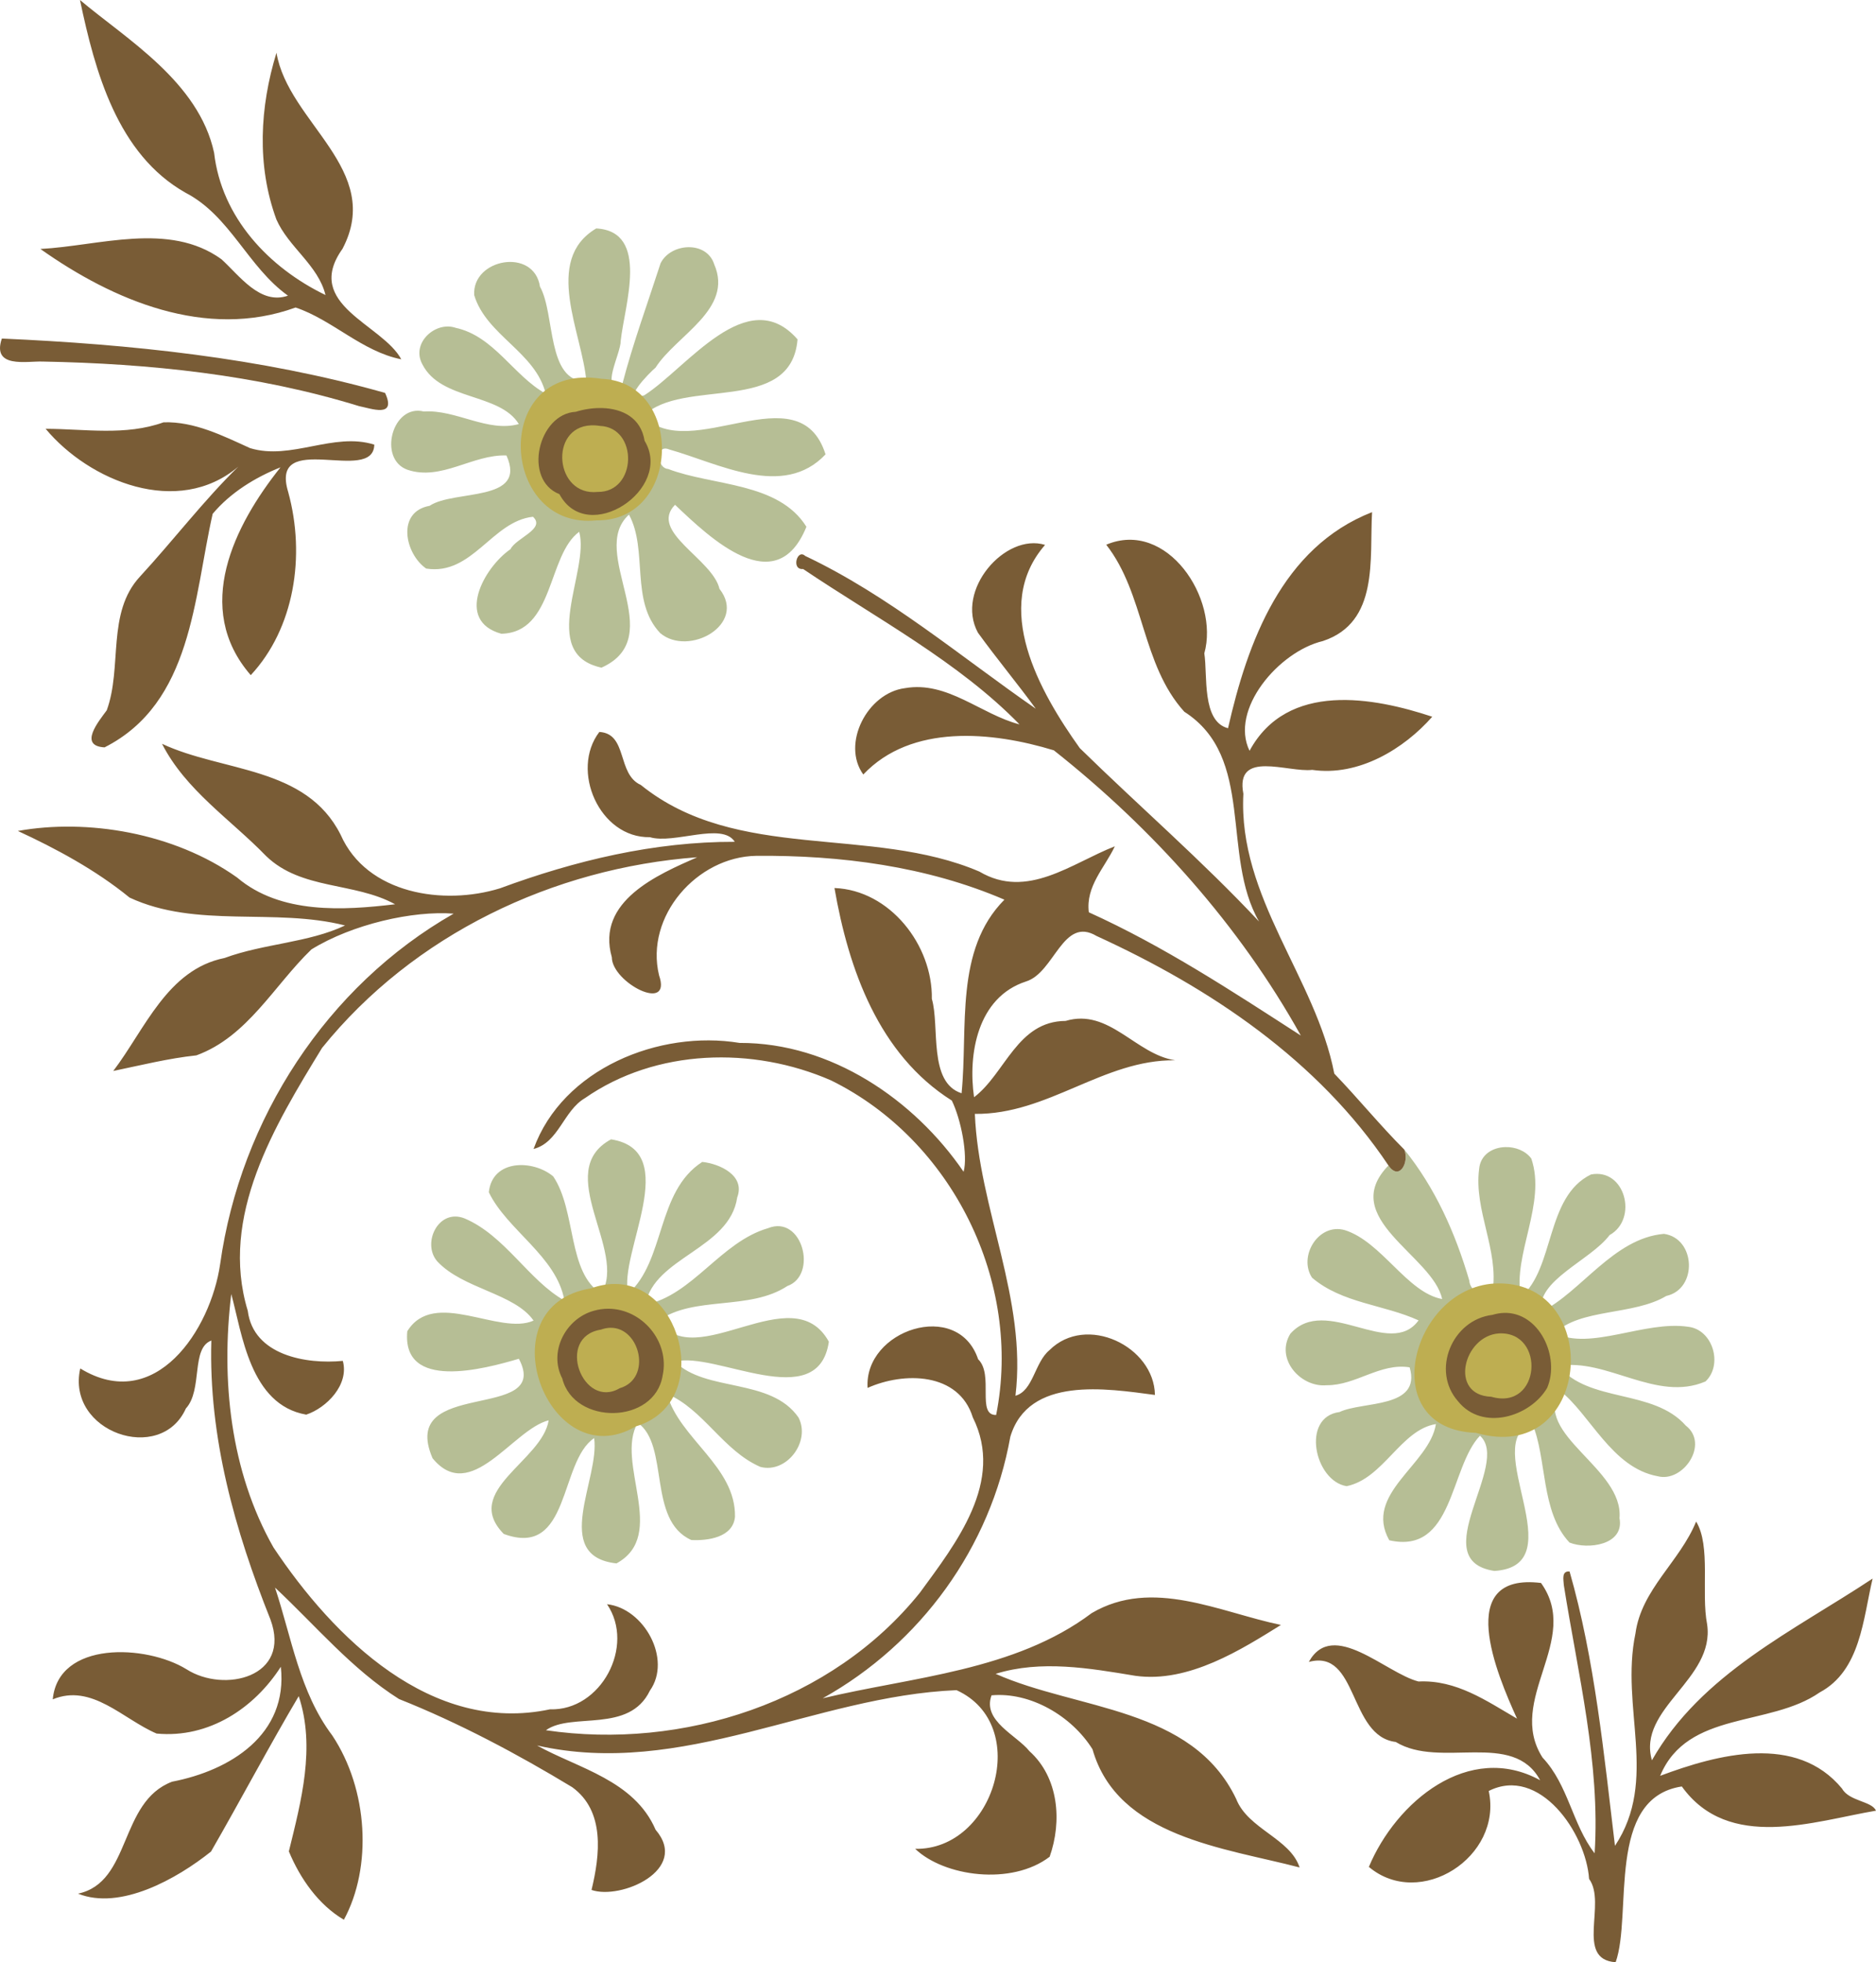
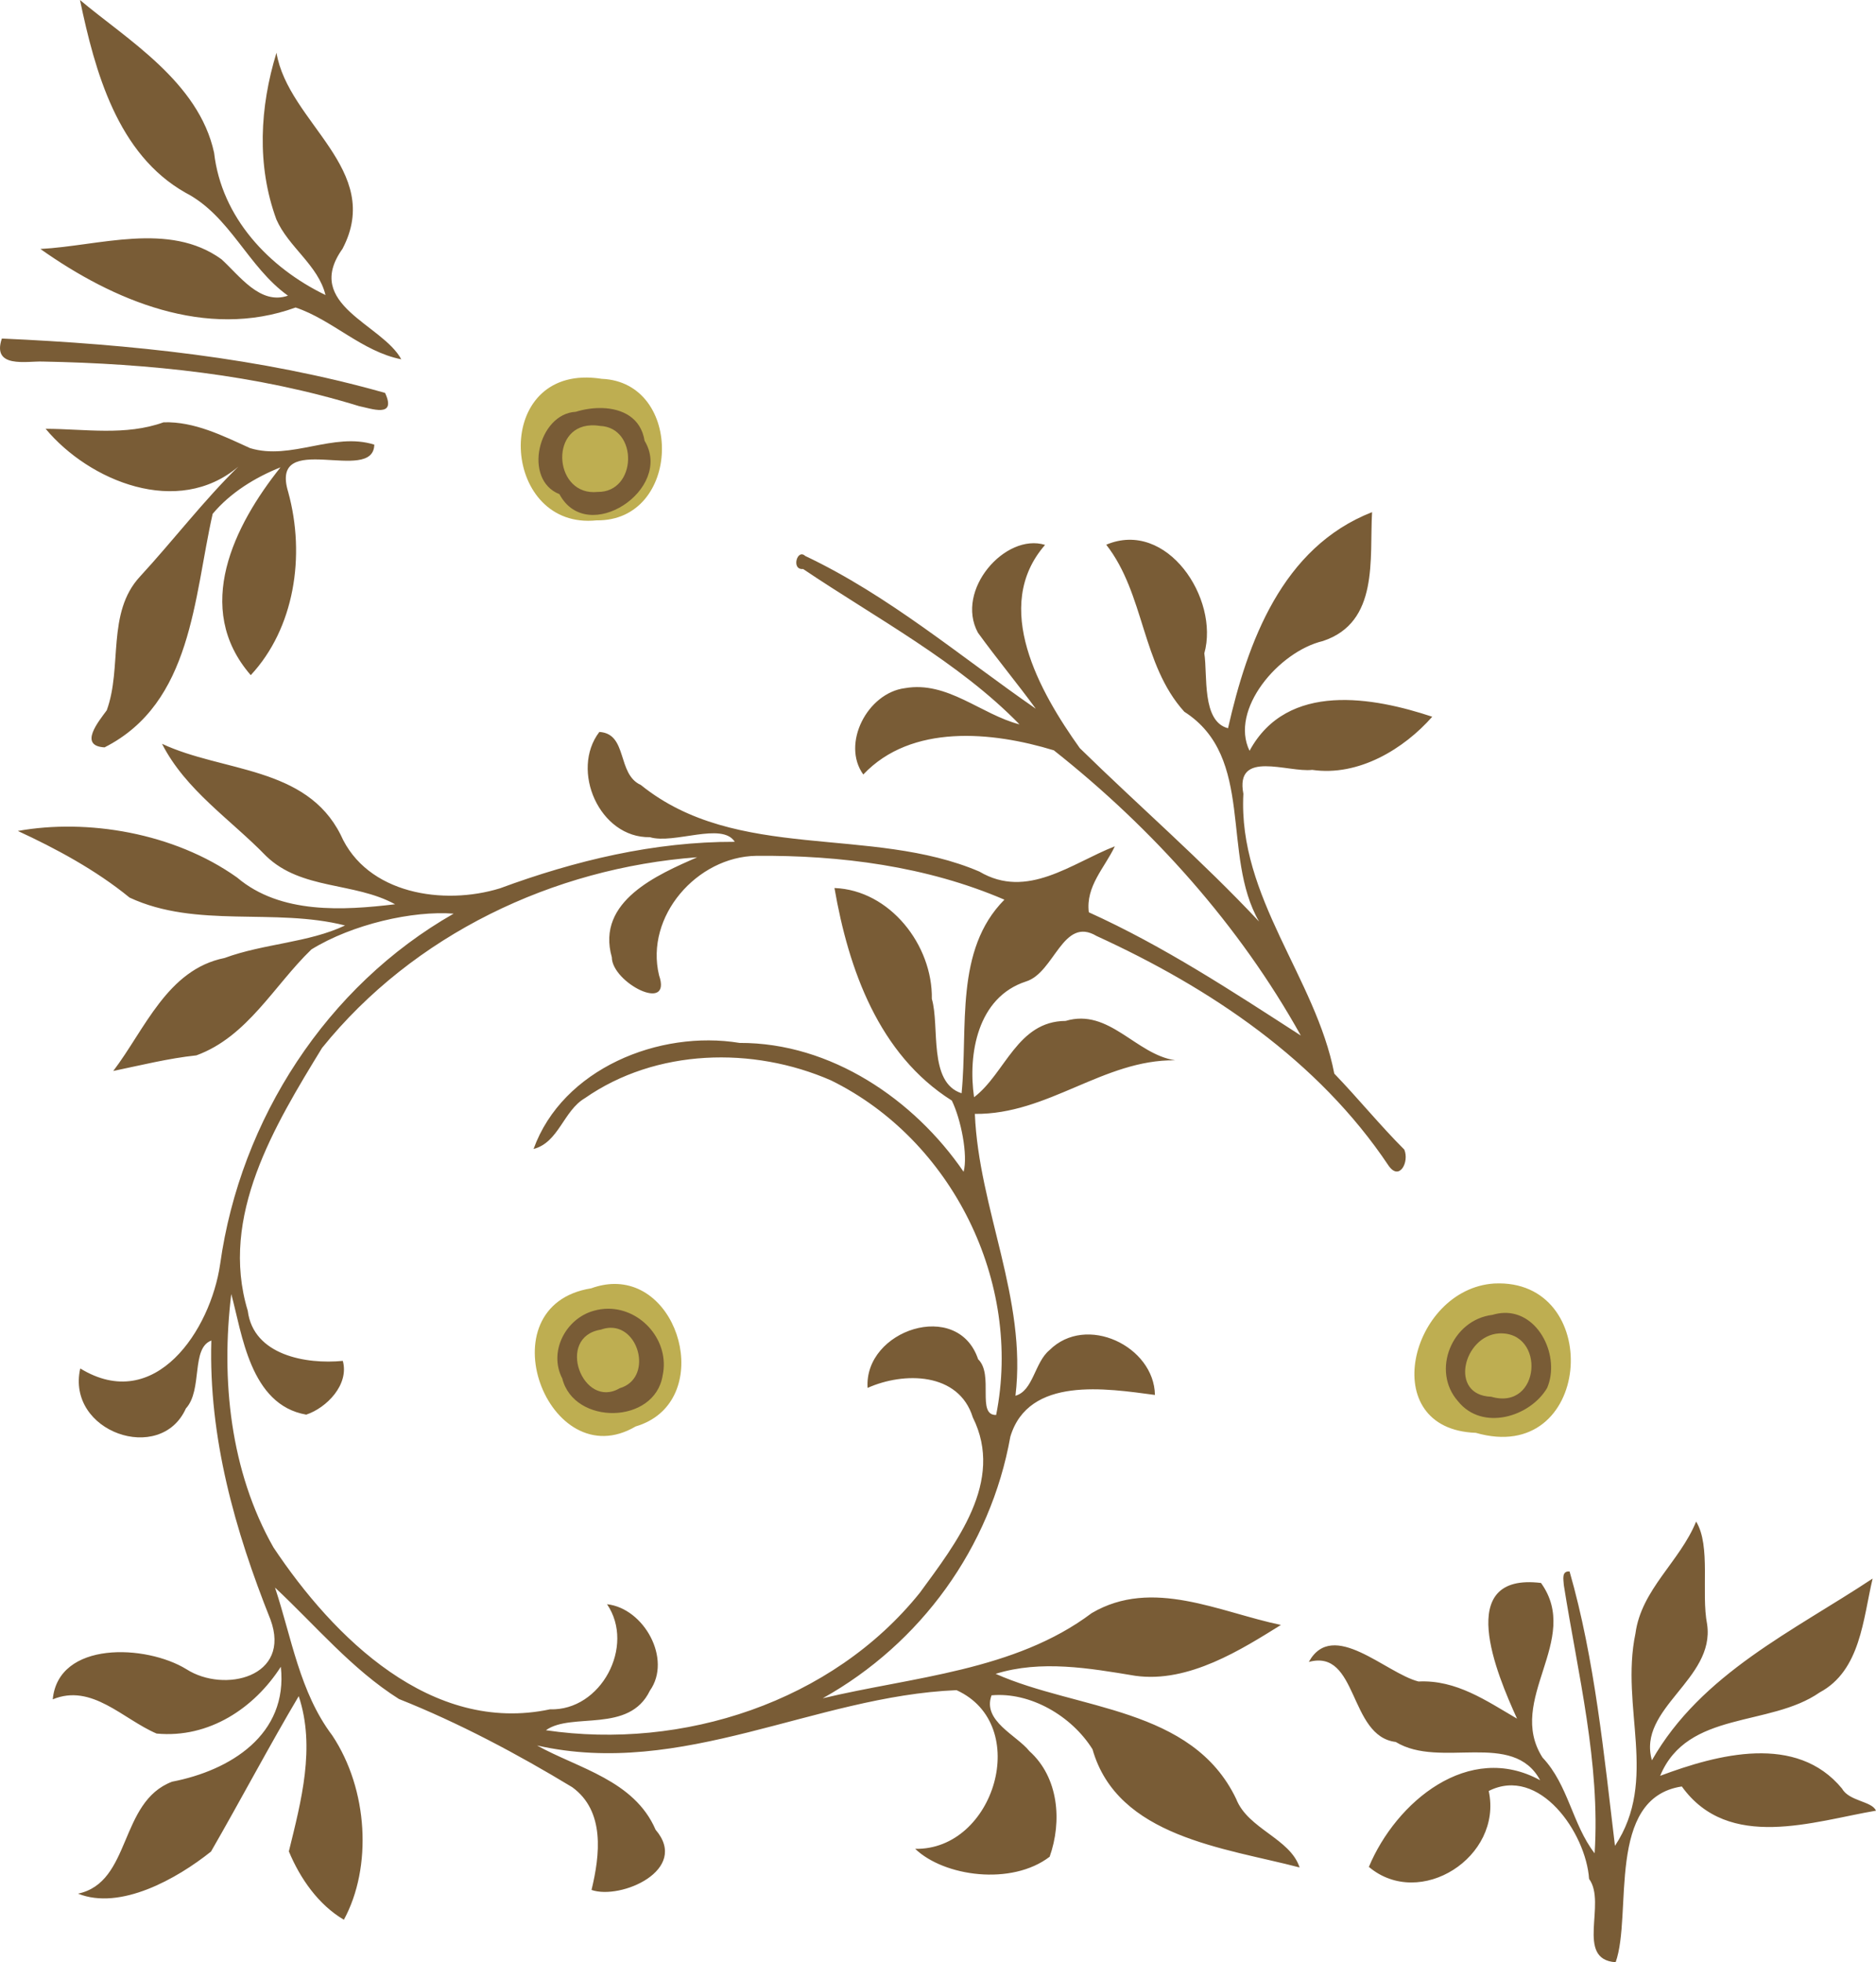
<svg xmlns="http://www.w3.org/2000/svg" width="494.44pt" height="516.84pt" version="1.1" viewBox="0 0 494.44 516.84">
  <g transform="translate(-1.222 -11.13)">
-     <path transform="scale(.8)" d="m197.96 89.125c-17.725 10.5-4.489 34.7-3.264 50.375-13.2 0.138-10.173-22.125-15.273-31.213-1.97-12.965-22.42-9.227-21.67 2.8 3.987 13.25 20.201 18.736 23.551 32.424-10.488-5.737-17.014-18.937-29.664-21.662-6.625-2.3-14.824 5.025-10.949 12.037 6.088 11.988 25.487 9.35 31.762 19.65-10.238 2.862-20.699-4.849-31.299-4.137-10.4-2.612-15.212 15.661-5.412 19.174 11.138 3.788 21.524-5.112 32.637-4.699 7 15.562-17.2 11.149-25.312 16.574-11.05 2-8.124 15.827-1.137 20.664 15.212 2.4 21.712-15.638 35.188-17.051 4.312 3.987-5.65 7-7.4 10.662-8.85 6.1-18.376 23.587-3.051 27.85 17.462-0.338 15.176-25.912 25.676-33.562 3.587 12.838-13.775 40.189 7.35 44.727 22.675-10.188-4.699-37.975 9.051-50.375 6.35 11.625 0.299 28.487 10.299 39.012 9.375 7.888 28.713-2.874 19.525-14.574-2.312-9.9-23.375-18.775-14.65-27.688 11.575 10.988 33.312 31.836 43.287 7.236-9.238-14.775-30.724-13.363-45.549-19.025-3.888-0.275-4.15-8.312 0.312-6.438 16.2 4.537 37.575 16.45 51.537 1.625-8.738-27.5-44.649 3.538-60.012-12.625 12.912-12.9 48.7-0.136 50.787-25.236-16.488-18.875-36.426 9.437-50.451 18.387-8.45 2.862 1.663-7.413 3.676-9.088 6.812-10.662 25.762-19.212 19.324-34-2.475-7.862-14.349-7.075-17.674-0.35-4.275 13.212-9.125 26.438-12.6 39.775-7.662 2.7-0.475-9.887-0.525-14.324 1.25-11.625 9.662-35.938-8.062-36.926zm2.047 59.141c6.551 0.215 12.665 3.163 13.877 10.76 9.637 15.912-18.836 34.838-28.049 17.588-12.125-4.775-7.001-26.475 5.387-27.125 2.738-0.852 5.807-1.32 8.785-1.223zm2.828 240.77c-19.475 10.538 5.536 36.825-3.201 50.775-11.212-6.812-8.175-27.224-15.85-38.574-6.612-5.55-20.063-5.713-21.213 5.225 6.025 12.5 22.363 21.124 24.9 35.637-11.675-6.513-19.574-21.4-32.887-27.025-8.625-3.425-14.164 8.188-9.014 14.125 8.45 9.113 25.501 10.539 31.738 19.514-11.25 5.088-32.787-10.751-41.6 3.512-1.825 19.7 25.187 12.475 36.762 9.062 11.1 21.05-39.975 5.975-28.438 32.75 12.6 15.388 26.388-9.511 38.25-12.486-2.1 13.425-28.737 23.187-14.787 37.412 22.025 8.137 18.175-23.801 29.775-31.551 1.95 13.288-14.364 38.862 7.361 41.25 17.112-9.35-0.613-33.224 7-46.299 10.55 7.388 3.088 32.075 17.65 38.6 5.425 0.275 13.739-0.838 14.389-7.625 0.312-16.588-18.389-25.776-22.414-40.514 12.012 5.062 18.488 18.738 30.775 24.062 8.637 2.275 16.651-8.338 12.576-16.25-9.137-13.2-30.575-8.249-40.688-18.387 13.075-3.65 47.186 17.5 50.674-6.588-11.975-21.712-44.25 10.925-56.025-6.975 11.712-8.262 29.852-3.137 42.352-11.35 10.125-3.587 4.961-23.625-6.389-19.037-15.588 4.525-24.836 22.086-40.361 25.174 2.763-15.638 27.75-18.3 30.225-35.287 2.775-7.275-5.814-11.125-11.514-11.713-15.175 9.8-12.062 32.375-24.375 43.375-3.35-13.25 18.201-47.025-5.674-50.812zm294.61 2.555c-4.202 0.114-8.208 2.486-8.623 7.246-1.762 13.55 6.576 26.725 4.426 40.4-3 1.9-7.425-0.076-7.662-3.701-4.612-15.725-11.237-30.537-21.412-43.137 1.725 4.062-1.613 10.511-5.213 5.236-16.9 17.375 14.686 29.676 17.674 43.988-11.55-2.112-19.862-18.825-32.037-22.688-8.725-2.487-15.438 8.662-10.812 15.662 9.938 8.463 23.65 8.826 35.088 14.051-9.4 12.912-30.512-8.65-42.225 4.375-5.125 8.262 3.375 17.8 11.975 16.975 9.588 0.087 17.6-7.449 27.312-5.887 3.987 13.662-15.563 11.086-23.088 14.711-12.788 1.625-8.249 22.727 2.326 24.414 12.15-2.487 17.862-18.589 29.412-20.451-2.05 13.4-23.976 22.914-15.363 38.264 21.238 4.812 19.862-23.888 29.875-34.426 10.438 9.262-18.487 41.013 4.775 44.525 26.788-1.738-5.362-42.5 12.438-48.525 4.938 11.4 2.687 28.988 12.287 39.176 6.062 2.413 18.162 0.836 16.475-8.039 1.413-16.425-28.45-27.398-19.787-42.086 10.112 7.775 17.15 25.524 32.412 28.299 8.35 2.15 17.027-10.624 9.227-16.674-10.825-12.212-31.814-7.338-41.951-19.625 15.812-2.788 32.226 12.036 48.426 5.086 5.825-5.463 2.463-17.05-5.662-18-14.375-2.163-32.3 8.001-43.938 2.076 8.412-8.2 25.848-5.738 36.711-12.238 10.35-2.275 9.713-18.962-0.787-20.438-16.638 1.425-27.425 19.313-40.4 25.613-1.837-10.25 16.188-16.825 22.488-25.213 9.488-5.275 5.125-22.149-6.15-19.949-15.025 7.35-11.862 30.838-23.074 40.312-2.75-13.788 8.486-30.838 3.424-45.562-1.909-2.581-5.296-3.86-8.564-3.772zm-295.53 53.207c11.078 8.5e-4 20.337 10.755 17.92 21.988-2.625 16.162-29.175 16.451-33.062 0.988-4.6-8.863 1.137-19.7 10.312-22.287 1.628-0.469 3.248-0.69 4.83-0.689zm295.03 1.375c11.632-0.437 18.682 14.486 14.275 24.727-5.638 9.55-21.35 14.275-29.312 4.4-8.963-10.075-2.038-26.877 11.287-28.477 1.294-0.396 2.547-0.605 3.75-0.65z" fill="#b6be95" />
    <path transform="scale(.8)" d="m194.85 138.22c-31.413-0.272-27.469 50.21 3.203 47.018 27.974 0.402 28.913-45.526 1.689-46.598-1.717-0.271-3.348-0.407-4.893-0.42zm300.59 298.25c-0.55-2e-3 -1.11 0.012-1.68 0.041-27.559 1.798-39.202 47.983-6.014 49.162 38.037 10.967 42.345-49.095 7.693-49.203zm-291.59 0.184c-2.378 0.024-4.904 0.475-7.551 1.434-35.576 5.689-14.119 62.426 14.648 45.479 25.242-7.426 15.893-47.143-7.098-46.912z" fill="#beae51" />
    <path transform="scale(.8)" d="m27.875 13.912c4.95 23.538 12.337 50.789 34.762 63.451 14.738 7.625 20.514 24.436 33.764 33.898-9.175 3.175-15.926-6.562-21.926-12-17.275-12.488-40.337-4.375-59.637-3.375 23.938 16.95 54.574 29.963 84.074 19.275 12.088 4.037 21.913 14.513 34.813 17.051-6.175-11.55-32.499-17.975-19.361-36.375 13.688-26.062-17.887-41.5-21.75-64.562-5.487 17.888-6.564 37.088-0.039 54.875 3.987 9.137 13.775 15.038 16.187 24.9-18.636-9-34.26-25.525-36.698-46.837-5.074-23.425-28.95-37.438-44.187-50.301zm-25.738 111.47c-3.388 9.93 8.238 7.39 13.363 7.57 35.188 0.65 70.687 4.313 104.45 14.713 3.812 0.713 12.338 4.013 8.438-4.387-41.103-11.62-84.003-16.02-126.25-17.9zm197.87 22.89c-2.978-0.098-6.047 0.371-8.785 1.223-12.388 0.65-17.512 22.35-5.387 27.125 9.213 17.25 37.686-1.675 28.049-17.588-1.212-7.597-7.326-10.545-13.877-10.76zm-144.58 4.684c-12.6 4.525-25.838 2.176-38.863 2.139 14.338 17.2 43.525 29.313 63.475 12.463-11.388 11.125-21.436 24.312-32.424 36.225-11.05 11.962-5.713 29.824-10.926 44.012-2.675 3.638-9.388 11.712-0.713 12.188 28.875-14.612 29.363-49.299 35.613-76.887 5.8-6.925 13.95-11.975 22.35-15.312-15.175 18.988-29.013 46.311-9.801 68.424 14.312-15.35 18.138-39.2 12.338-60.287-6.362-20.9 28.113-2.336 28.363-15.611-13.462-4.237-27.388 5.273-40.926 1.148-9-4.088-18.361-8.812-28.486-8.5zm140.77 1.004c0.926-0.042 1.922 0.015 2.99 0.184 12.7 0.5 12.263 21.926-0.787 21.738-14.074 1.465-16.086-21.296-2.203-21.922zm257.37 28.572c-29.662 11.575-41.038 42.8-47.463 71.15-8.725-2.237-6.688-17.475-7.812-24.65 5.025-18.038-12.338-44.2-32.312-35.775 12.738 16.3 11.575 39.351 25.713 54.988 23.5 15.038 11.987 47.136 24.637 69.086-18.688-19.975-39.5-37.95-59.062-57.1-13.262-18.575-29.175-46.6-11.438-66.912-13.088-4.05-29.725 14.888-22.125 28.9 6.138 8.488 12.875 16.562 19.062 25.037-24.925-17.262-48.398-37.251-75.961-50.301-2.663-2.5-4.688 4.701-0.688 4.301 24.112 16.225 51.275 30.6 71.287 51.162-12.712-3.3-23.739-14.362-37.701-11.938-12.438 1.562-21.049 18.362-13.762 28.438 15.825-16.75 42.438-14.175 62.775-7.963 32.625 25.788 61.125 57.577 81.375 93.914-22.6-14.575-45.2-29.45-69.85-40.588-1.062-8.6 5.224-14.637 8.574-21.725-14.275 5.575-28.862 17.649-44.625 8.324-35.738-15.288-79.938-2.999-111.53-28.512-7.975-3.575-4.236-16.9-13.674-17.463-9.675 12.625 0.048 34.95 16.648 34.65 7.925 2.4 23.825-5.102 27.963 1.523-26.55-0.075-52.587 6.175-77.35 15.312-18.538 5.713-43.851 1.938-52.488-17.625-11.388-22.662-38.925-20.598-58.85-29.961 7.775 15.275 22.65 24.937 34.312 36.975 11.65 11.225 29.038 8.486 42.463 15.861-16.912 2.025-37.726 3.362-52.051-8.812-20.825-14.8-49.475-19.424-72.225-15.324 12.412 5.725 25.662 12.825 36.812 21.938 22.038 10.262 47.676 3.276 70.988 9.176-11.95 5.688-26.887 5.973-39.687 10.711-18.888 3.775-26.251 23.514-36.676 37.201 9.1-1.887 18.114-4.151 27.389-5.139 16.85-6.15 25.598-23.049 37.898-34.887 13.5-8.312 33.402-12.813 46.852-11.775-41.775 23.788-70.251 67.662-76.926 115.38-3.125 21.65-21.388 49.476-46.088 34.363-4.725 20.912 26.463 31.749 34.801 13.174 5.612-6.112 1.612-19.861 8.387-22.361-0.925 31.875 7.775 62.562 19.463 91.824 7.037 19-15.237 24.35-27.662 16.4-13.312-8.188-42.213-9.4-44.051 9.912 12.888-5.338 23.125 6.539 34.213 11.264 17.325 1.637 32.251-8.463 40.926-21.988 2.45 22.375-16.689 34.15-35.826 37.838-17.562 6.662-13.336 33.136-30.986 36.861 13.9 5.575 32.488-4.811 43.812-13.861 9.688-16.8 19.536-35.412 28.898-51.162 5.588 16.812 0.812 34.562-3.25 51.1 3.688 8.9 9.75 17.599 18.125 22.512 9.387-17.275 8.026-42.874-3.824-60.674-10.75-14.238-13.388-32.175-18.863-48.688 13.325 12.438 25.263 26.85 40.838 36.688 19.8 7.875 39.05 18.123 57.062 29.023 10.888 7.862 9.15 22.363 6.375 33.838 9.588 3.362 32.451-6.588 21.113-19.812-7.05-16.338-25.562-20.225-39.062-27.75 47.975 10.812 91.399-16.275 138.2-18.213 24.988 11.362 12.488 52.751-13.625 52.238 9.537 9.137 31.751 12.201 44.301 2.613 4.15-11.7 2.975-26.125-6.662-34.775-4.237-5.287-15.589-9.963-12.477-18.375 12.775-1.163 26.401 6.787 33.264 17.762 8.225 28.938 43.637 32.462 68.225 38.912-3.112-9.575-17.025-12.649-20.9-22.574-14.538-30.35-52.386-29.213-79.236-41.176 14.888-4.638 30.912-1.861 45.975 0.639 17.625 2.513 35.274-8.838 48.012-16.738-20.262-4.2-42.363-15.638-62.338-3.9-25.338 19.062-59.262 21.013-88.625 28.051 32.312-18.038 55.288-49.675 61.812-86.125 6.013-20.025 31.701-15.862 47.639-13.75-0.25-16.012-22.638-26.825-34.775-14.725-4.875 4.037-5.301 13.349-11.176 14.986 3.85-31.875-12.088-61.524-13.375-92.799 24.125 0.263 42.325-17.925 66-17.65-13.012-1.925-21.748-17.25-36.086-12.963-16 0.087-19.876 17.325-30.176 25.125-2.05-14.175 1.1-32.924 17.125-38.111 9.438-2.925 12.099-21.638 23.262-14.963 37.375 17.088 72.951 40.886 96.139 75.549 3.6 5.275 6.938-1.174 5.213-5.236-8.037-8.025-15.188-16.851-23.062-25.014-6.062-31.5-31.764-58.05-29.951-92.125-2.8-14.638 14.65-6.938 22.688-7.875 15.325 2.225 30.25-6.95 39.537-17.5-19.112-6.35-47.712-11.787-60.188 11.213-6.625-13.538 9.577-32.674 24.164-36.137 18.562-6.162 15.324-27.025 16.199-42.438zm-202.87 113.16c27.75-0.225 56.076 3.413 81.738 14.438-16.488 16.588-11.951 42.049-14.113 63.736-11.075-3.55-7.136-22.099-9.799-31.074 0.3-17.688-13.826-35.812-32.076-36.5 4.638 26.762 14.602 54.811 38.664 69.986 3 6.112 5.362 18 3.875 23.438-16.25-23.75-43.713-42.536-73.801-42.424-26.488-4.35-58.325 8.511-67.875 34.924 8.312-2.163 9.85-12.6 16.9-16.725 23.438-16.325 55.35-17.125 81.125-5.85 39.9 19.625 63.088 66.425 54.375 110.15-6.562 0.163-0.65-13.3-5.938-18.35-6.688-19.938-37.662-9.613-36.412 9.438 11.975-5.362 30.05-5.202 34.662 9.711 10.538 21.1-5.514 41.413-17.451 57.738-28.925 36-78.175 51.899-123.19 45.262 8.475-6.062 27.388 1.202 34.25-13.023 7.35-10.375-1.924-27.125-14.111-28.463 9.375 13.788-2.012 35.15-18.787 34.6-39.062 8.312-71.238-23.499-91.125-53.324-14.238-25.088-17.314-55.164-13.889-83.414 3.55 12.925 6.164 36.513 24.701 39.713 6.688-2.225 14.211-9.862 12.049-17.699-12.088 1.188-29.475-1.838-31.313-16.488-9.438-31.075 8.875-61.049 24.475-86.549 30.112-37.312 76.139-59.238 123.58-62.775-12.775 5.638-33.413 14.374-28.113 32.924 0.037 8.338 19.963 18.639 15.551 5.914-4.675-19.388 12.486-39.025 32.049-39.312zm-48.781 149.12c-1.583-1.2e-4 -3.202 0.221-4.83 0.689-9.175 2.587-14.912 13.425-10.312 22.287 3.888 15.462 30.438 15.174 33.062-0.988 2.417-11.233-6.842-21.987-17.92-21.988zm295.03 1.375c-1.203 0.045-2.456 0.254-3.75 0.65-13.325 1.6-20.25 18.402-11.287 28.477 7.963 9.875 23.675 5.15 29.312-4.4 4.407-10.241-2.643-25.163-14.275-24.727zm-294.25 4.893c9.751-0.098 13.717 16.747 3.012 19.896-12.2 7.188-21.3-16.875-6.213-19.287 1.123-0.407 2.192-0.599 3.201-0.609zm292.66 1.859c15.462-0.787 13.837 25.575-2.551 20.85-14.075-0.5-9.137-20.087 2.551-20.85zm64.961 61.938c-5.312 13.138-18.036 22.325-19.986 36.85-5.112 24.438 7.688 48.136-6.75 69.924-3.6-29.888-6.651-61.449-14.951-90.324-2.737-0.25-1.986 2.726-1.898 4.488 4.612 29.188 12.061 58.586 10.148 88.299-7.362-9.525-8.637-22.513-17.162-31.525-12.2-19.088 12.988-38.711-0.5-57.486-28.8-3.513-14.575 30.011-7.9 44.674-10.05-5.838-19.961-12.836-32.461-12.236-10.725-2.7-28.239-20.762-36.139-6.438 16.325-4.425 13.064 24.462 28.639 26.35 14.712 8.975 38.637-4.013 47.574 12.6-23.488-12.875-47.476 7.1-56.426 28.537 16.825 14.162 44.176-3.237 39.488-25 16.662-8.412 32.038 13.814 33.062 28.951 5.9 8.012-4.713 26.512 8.75 27.438 5.6-15.738-3.312-54.062 21.801-57.875 15.425 21.475 43.473 11.437 63.961 7.975-1.3-3.15-8.825-3.075-11.162-7.25-15.025-18.238-40.975-11.325-59.938-4.225 8.988-21.6 36.038-15.963 52.562-27.463 13.5-7.213 14.288-24.263 17.438-37.488-25.875 17.162-56.463 31.275-72.713 59.838-4.912-17.138 20.85-26.613 18.188-44.775-2.038-10.462 1.312-25.786-3.625-33.836z" fill="#795c36" />
  </g>
</svg>